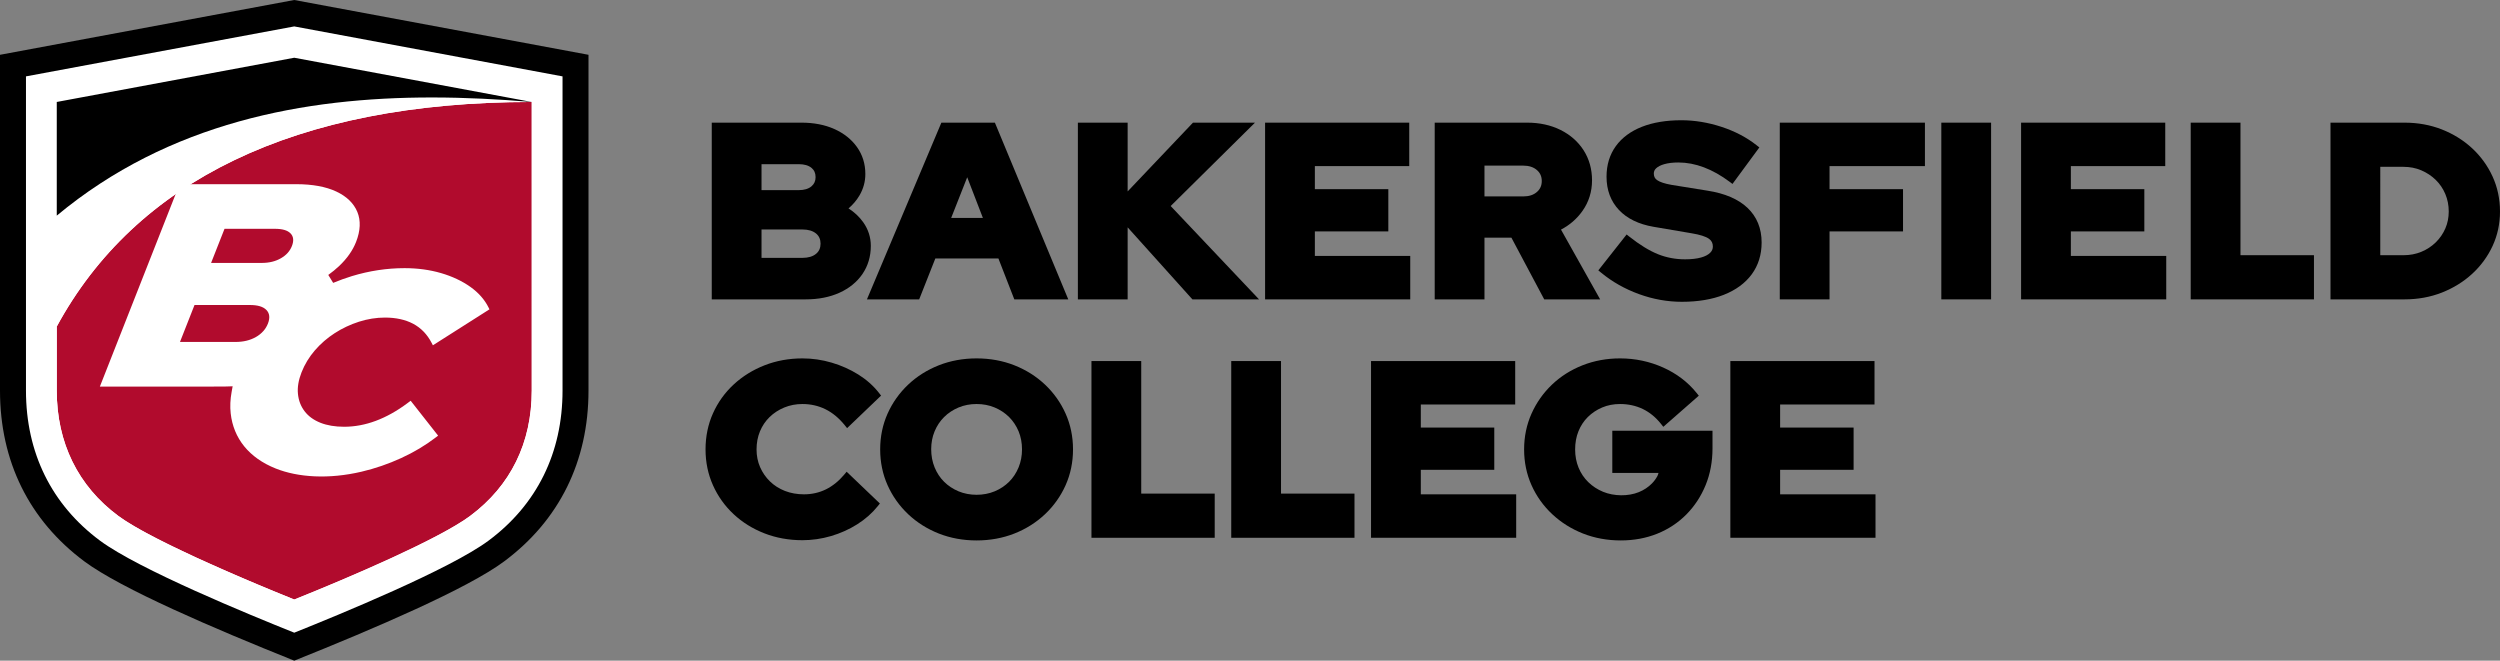
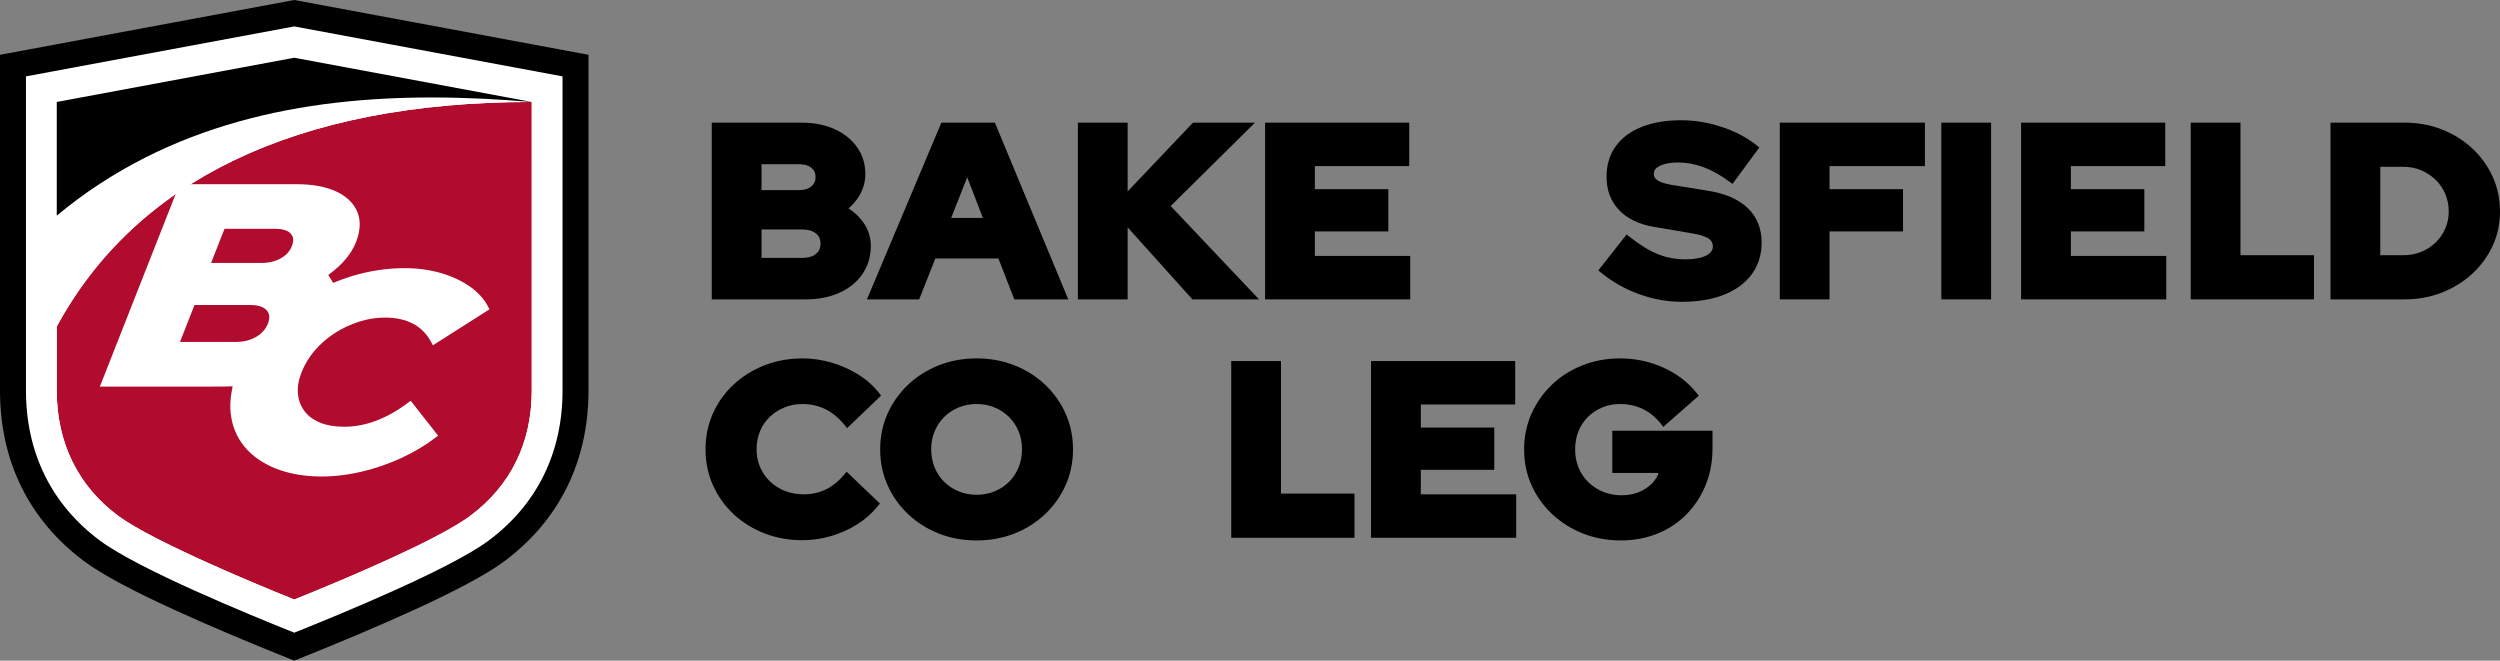
<svg xmlns="http://www.w3.org/2000/svg" version="1.2" baseProfile="tiny" id="Layer_1" x="0px" y="0px" viewBox="0 0 539.992 142.704" overflow="visible" xml:space="preserve">
  <rect x="0" y="0" width="539.992" height="142.704" fill="#808080" stroke="none" />
  <g>
    <g>
      <g>
        <g>
          <path d="M164.487,41.069v-5.608h8.038c1.18,0,2.106,0.268,2.752,0.796      c0.598,0.49,0.886,1.146,0.886,2.008c0,0.83-0.292,1.48-0.892,1.986      c-0.648,0.542-1.57,0.818-2.746,0.818H164.487z M164.487,55.697v-6.13h8.842      c1.25,0,2.238,0.294,2.938,0.872c0.652,0.542,0.97,1.26,0.97,2.192      c0,0.934-0.318,1.652-0.97,2.192c-0.7,0.58-1.688,0.874-2.938,0.874H164.487      z M181.302,63.241c2.122-0.96,3.798-2.324,4.984-4.056      c1.198-1.75,1.808-3.798,1.808-6.084c0-1.836-0.548-3.544-1.626-5.074      c-0.832-1.176-1.902-2.186-3.19-3.012c0.954-0.812,1.746-1.75,2.368-2.802      c0.84-1.43,1.266-2.986,1.266-4.628c0-2.186-0.61-4.148-1.816-5.836      c-1.188-1.658-2.836-2.966-4.898-3.886c-2.038-0.91-4.422-1.37-7.084-1.37      h-19.378v38.171h20.29C176.765,64.665,179.212,64.185,181.302,63.241" />
        </g>
        <path d="M205.449,47.076l3.466-8.792l3.388,8.792H205.449z M198.539,64.664     l3.488-8.83h13.628l3.434,8.83h11.654l-15.85-38.171h-11.56L187.257,64.664     H198.539z" />
        <g>
-           <path d="M329.001,42.426h-8.36v-6.654h8.36c1.242,0,2.242,0.326,2.974,0.966      c0.7,0.612,1.042,1.384,1.042,2.362c0,0.978-0.34,1.752-1.042,2.362      C331.235,42.112,330.263,42.426,329.001,42.426 M320.641,51.342h5.822l7.084,13.322      h12.08l-8.458-15.072c1.872-0.974,3.424-2.318,4.62-4.004      c1.384-1.944,2.084-4.18,2.084-6.644c0-2.416-0.612-4.596-1.818-6.484      c-1.2-1.87-2.884-3.352-5.002-4.402c-2.098-1.04-4.518-1.566-7.192-1.566      h-19.97v38.171h10.75V51.342z" />
          <path d="M377.437,44.879c-1.982-1.874-4.886-3.118-8.63-3.696l-7.768-1.252      c-1.462-0.258-2.508-0.604-3.112-1.028c-0.484-0.336-0.708-0.788-0.708-1.422      c0-0.438,0.152-0.79,0.48-1.11c0.392-0.38,0.99-0.688,1.776-0.912      c0.844-0.242,1.87-0.364,3.046-0.364c3.648,0,7.382,1.41,11.096,4.188      l0.594,0.446l5.804-7.886l-0.618-0.488c-2.136-1.684-4.688-3.018-7.582-3.964      c-2.884-0.942-5.794-1.42-8.648-1.42c-3.258,0-6.12,0.474-8.504,1.408      c-2.432,0.956-4.334,2.364-5.65,4.184c-1.332,1.842-2.008,4.06-2.008,6.598      c0,2.888,0.906,5.31,2.69,7.198c1.752,1.856,4.258,3.074,7.448,3.624      l8.266,1.408c1.776,0.296,3.028,0.692,3.718,1.182      c0.576,0.408,0.844,0.944,0.844,1.686c0,0.516-0.18,0.938-0.572,1.33      c-0.438,0.442-1.102,0.788-1.974,1.03c-0.93,0.26-2.092,0.392-3.454,0.392      c-2.078,0-4.062-0.378-5.896-1.122c-1.862-0.756-3.93-2.028-6.148-3.784      l-0.58-0.46l-6.114,7.752l0.616,0.508c2.382,1.962,5.128,3.516,8.162,4.618      c3.034,1.106,6.148,1.664,9.262,1.664c3.47,0,6.522-0.508,9.068-1.514      c2.59-1.022,4.614-2.508,6.02-4.412c1.424-1.93,2.146-4.248,2.146-6.89      C380.506,49.325,379.473,46.805,377.437,44.879" />
        </g>
        <polygon points="384.426,64.664 395.175,64.664 395.175,49.984 411.047,49.984      411.047,40.86 395.175,40.86 395.175,35.878 415.779,35.878 415.779,26.493      384.426,26.493    " />
        <rect x="419.32" y="26.493" width="10.75" height="38.171" />
        <polygon points="447.3,49.984 463.17,49.984 463.17,40.86 447.3,40.86      447.3,35.878 467.687,35.878 467.687,26.494 436.548,26.494 436.548,64.663      467.901,64.663 467.901,55.279 447.3,55.279    " />
        <polygon points="483.936,26.493 473.186,26.493 473.186,64.664 499.808,64.664      499.808,55.122 483.936,55.122    " />
        <g>
          <path d="M528.92,45.683c0,1.306-0.246,2.538-0.736,3.664      c-0.49,1.132-1.19,2.146-2.078,3.012c-0.89,0.866-1.938,1.552-3.114,2.034      c-1.176,0.484-2.464,0.73-3.828,0.73h-5.032V36.035h5.032      c1.362,0,2.646,0.252,3.82,0.752c1.18,0.502,2.232,1.198,3.122,2.064      c0.886,0.866,1.584,1.892,2.074,3.056      C528.672,43.071,528.92,44.341,528.92,45.683 M538.388,38.127      c-1.06-2.316-2.548-4.37-4.422-6.106c-1.868-1.728-4.068-3.096-6.542-4.066      c-2.472-0.97-5.178-1.462-8.044-1.462h-16v38.171h16      c2.866,0,5.572-0.492,8.046-1.462c2.47-0.97,4.67-2.328,6.538-4.038      c1.874-1.716,3.362-3.744,4.422-6.026c1.066-2.294,1.606-4.802,1.606-7.456      C539.992,42.997,539.452,40.455,538.388,38.127" />
        </g>
        <polygon points="284.005,55.279 284.005,49.983 299.874,49.983 299.874,40.859      284.005,40.859 284.005,35.877 304.392,35.877 304.392,26.493 273.255,26.493      273.255,64.665 304.608,64.665 304.608,55.279    " />
        <polygon points="271.073,26.493 257.677,26.493 243.568,41.347 243.568,26.493      232.818,26.493 232.818,64.664 243.568,64.664 243.568,49.105 257.557,64.664      271.949,64.664 252.861,44.501    " />
      </g>
      <g>
        <g>
          <path d="M182.363,102.499c-1.178,1.408-2.512,2.484-3.964,3.2      c-1.448,0.712-3.044,1.074-4.748,1.074c-1.476,0-2.858-0.248-4.11-0.734      c-1.24-0.484-2.328-1.176-3.234-2.058c-0.904-0.88-1.622-1.92-2.132-3.09      c-0.506-1.158-0.764-2.444-0.764-3.818c0-1.414,0.25-2.73,0.742-3.912      c0.492-1.18,1.188-2.216,2.074-3.078c0.888-0.864,1.954-1.56,3.168-2.062      c1.21-0.5,2.534-0.754,3.934-0.754c1.772,0,3.444,0.378,4.964,1.126      c1.52,0.75,2.924,1.912,4.17,3.452l0.508,0.63l7.34-7.026l-0.46-0.588      c-1.192-1.526-2.694-2.86-4.462-3.968c-1.752-1.092-3.68-1.956-5.738-2.562      c-2.064-0.61-4.19-0.92-6.322-0.92c-2.904,0-5.654,0.5-8.178,1.488      c-2.526,0.986-4.774,2.382-6.678,4.146c-1.912,1.77-3.418,3.87-4.476,6.242      c-1.064,2.376-1.602,4.994-1.602,7.786c0,2.756,0.538,5.358,1.602,7.732      c1.056,2.37,2.554,4.468,4.448,6.24c1.886,1.766,4.126,3.162,6.652,4.148      c2.522,0.986,5.292,1.488,8.232,1.488c2.06,0,4.132-0.3,6.158-0.892      c2.026-0.592,3.93-1.446,5.662-2.54c1.748-1.104,3.236-2.418,4.428-3.906      l0.474-0.59l-7.178-6.864L182.363,102.499z" />
          <path d="M220.751,97.073c0,1.378-0.248,2.688-0.742,3.888h-0.002      c-0.49,1.198-1.18,2.242-2.048,3.104c-0.872,0.864-1.92,1.558-3.112,2.058      c-2.382,1-5.43,1-7.808,0c-1.194-0.5-2.242-1.192-3.114-2.058      c-0.868-0.862-1.558-1.906-2.05-3.104c-0.492-1.2-0.742-2.524-0.742-3.942      c0-1.38,0.25-2.678,0.74-3.858c0.492-1.182,1.182-2.22,2.052-3.082      c0.872-0.866,1.92-1.558,3.114-2.06c1.192-0.5,2.506-0.752,3.902-0.752      c1.398,0,2.712,0.252,3.906,0.752c1.194,0.502,2.24,1.194,3.112,2.06      c0.868,0.862,1.56,1.9,2.052,3.082      C220.503,94.343,220.751,95.659,220.751,97.073 M225.721,83.075      c-1.884-1.782-4.114-3.186-6.626-4.176c-2.51-0.988-5.252-1.488-8.154-1.488      c-2.902,0-5.644,0.5-8.154,1.488c-2.51,0.99-4.74,2.394-6.624,4.176      c-1.892,1.788-3.388,3.894-4.448,6.264c-1.062,2.378-1.6,4.98-1.6,7.734      c0,2.752,0.538,5.354,1.6,7.732c1.06,2.368,2.556,4.476,4.446,6.262      c1.888,1.782,4.116,3.188,6.626,4.178c2.51,0.986,5.252,1.488,8.154,1.488      c2.902,0,5.644-0.502,8.154-1.488c2.512-0.99,4.74-2.396,6.626-4.178      c1.892-1.786,3.388-3.894,4.446-6.262c1.064-2.378,1.602-4.98,1.602-7.732      c0-2.754-0.538-5.356-1.602-7.734C229.109,86.969,227.613,84.863,225.721,83.075" />
        </g>
        <polygon points="306.89,101.477 322.76,101.477 322.76,92.353 306.89,92.353      306.89,87.371 327.278,87.371 327.278,77.987 296.138,77.987 296.138,116.156      327.492,116.156 327.492,106.773 306.89,106.773    " />
        <g>
          <path d="M348.253,102.159l9.98-0.008c-0.064,0.254-0.15,0.508-0.244,0.684      c-0.308,0.576-0.704,1.112-1.186,1.6c-0.782,0.794-1.734,1.422-2.832,1.868      c-2.268,0.924-5.354,0.9-7.71-0.078c-1.212-0.498-2.288-1.202-3.196-2.088      c-0.902-0.876-1.608-1.928-2.1-3.124c-0.492-1.198-0.74-2.524-0.74-3.94      c0-1.418,0.24-2.738,0.716-3.92c0.474-1.178,1.154-2.212,2.02-3.074      c0.874-0.866,1.914-1.56,3.092-2.06c1.172-0.5,2.474-0.752,3.872-0.752      c1.776,0,3.43,0.362,4.916,1.076c1.478,0.712,2.806,1.8,3.944,3.234      l0.488,0.614l7.664-6.722l-0.494-0.616c-1.858-2.314-4.28-4.154-7.204-5.47      c-2.91-1.308-6.044-1.972-9.314-1.972c-2.866,0-5.59,0.5-8.1,1.488      c-2.512,0.99-4.734,2.396-6.602,4.18c-1.872,1.786-3.358,3.892-4.416,6.26      c-1.064,2.378-1.602,4.98-1.602,7.734c0,2.752,0.538,5.354,1.602,7.732      c1.06,2.372,2.566,4.48,4.476,6.264c1.904,1.782,4.142,3.188,6.652,4.176      c2.506,0.986,5.248,1.488,8.152,1.488c2.834,0,5.49-0.494,7.892-1.464      c2.408-0.974,4.526-2.378,6.29-4.168c1.764-1.79,3.158-3.916,4.142-6.32      c0.986-2.408,1.484-5.072,1.484-7.918v-3.828h-21.642V102.159z" />
        </g>
-         <polygon points="384.501,101.477 400.371,101.477 400.371,92.353 384.501,92.353      384.501,87.371 404.889,87.371 404.889,77.987 373.75,77.987 373.75,116.156      405.103,116.156 405.103,106.773 384.501,106.773    " />
        <polygon points="276.695,77.986 265.945,77.986 265.945,116.158 292.566,116.158      292.566,106.616 276.695,106.616    " />
-         <polygon points="246.502,77.986 235.752,77.986 235.752,116.158 262.374,116.158      262.374,106.616 246.502,106.616    " />
      </g>
    </g>
    <g>
      <g>
        <path d="M63.557,0L0,11.836v72.537c0,15.266,6.306,28.024,18.234,36.895     c7.922,5.888,27.886,14.452,45.323,21.436     c17.446-6.984,37.415-15.556,45.327-21.438     c11.926-8.872,18.23-21.63,18.23-36.893V11.836L63.557,0z" />
        <path fill="#FFFFFF" d="M62.32,132.582c-5.03-2.016-30.538-12.378-38.753-18.486     C13.994,106.981,8.934,96.701,8.934,84.373V19.26L63.558,9.088l54.621,10.172     V84.373c0,12.328-5.06,22.608-14.628,29.724     c-8.224,6.112-33.728,16.472-38.757,18.486l-1.236,0.496L62.32,132.582z" />
        <path fill="#B10B2D" d="M114.859,84.374l-0.006-62.347h-0.002     c-51.301,0.002-85.669,17.274-102.595,48.509v13.838     c0,11.238,4.582,20.626,13.288,27.06c7.688,5.682,31.344,15.394,38.013,18.062     c6.584-2.628,30.182-12.218,38.001-18.062     C110.321,104.888,114.859,95.72,114.859,84.374" />
        <path fill="#FFFFFF" d="M114.853,22.027c-6.978-0.588-14.218-0.976-21.602-0.976     c-27.378,0-56.729,5.338-80.993,25.528v23.958     C29.182,39.299,63.552,22.027,114.853,22.027" />
        <path fill="#FFFFFF" d="M62.75,50.407c-0.652-0.664-1.754-0.986-3.366-0.986H48.496     l-2.902,7.37h10.926c1.616,0,2.976-0.33,4.156-1.01     c1.162-0.668,1.94-1.532,2.376-2.642     C63.506,51.987,63.402,51.067,62.75,50.407 M57.542,66.954     c-0.7-0.722-1.872-1.074-3.578-1.074H42.016l-3.14,7.98h11.986     c1.712,0,3.164-0.352,4.432-1.074c0.564-0.322,1.04-0.692,1.512-1.2     l0.122-0.128c0.402-0.468,0.708-0.976,0.938-1.554     C58.352,68.668,58.242,67.676,57.542,66.954 M86.655,98.942     c-2.758,1.266-5.634,2.254-8.546,2.938c-7.08,1.666-13.724,1.256-18.584-0.694     c-2.844-1.14-5.122-2.746-6.77-4.774c-1.642-2.022-2.626-4.414-2.924-7.114     c-0.164-1.468-0.096-3.03,0.2-4.648l0.22-1.212l-1.292,0.042     c-0.342,0.012-0.678,0.018-1.012,0.018H21.572L38.78,39.783h25.212     c3.492,0,6.4,0.534,8.646,1.586c2.242,1.054,3.77,2.532,4.544,4.398     c0.776,1.878,0.68,4.07-0.28,6.512c-0.724,1.834-1.948,3.574-3.638,5.172     c-0.72,0.68-1.514,1.332-2.356,1.934l1.056,1.714     c1.342-0.558,2.7-1.048,4.036-1.456c3.754-1.144,7.586-1.724,11.386-1.724     c2.796,0,5.444,0.358,7.87,1.066c2.418,0.708,4.546,1.708,6.326,2.97     c1.788,1.268,3.124,2.79,3.974,4.526l0.164,0.336l-12.218,7.768l-0.274-0.528     c-0.958-1.848-2.308-3.238-4.006-4.134c-1.676-0.882-3.72-1.328-6.074-1.328     c-1.862,0-3.746,0.3-5.6,0.892c-1.868,0.6-3.63,1.428-5.24,2.468     c-1.612,1.038-3.056,2.288-4.294,3.72c-1.238,1.434-2.206,3.03-2.878,4.738     c-0.66,1.676-0.924,3.244-0.782,4.658c0.142,1.45,0.618,2.684,1.448,3.772     c0.824,1.076,1.938,1.884,3.406,2.474c1.436,0.57,3.158,0.862,5.116,0.862     c2.272,0,4.572-0.428,6.834-1.272c2.29-0.852,4.59-2.136,6.834-3.814     l0.71-0.532l5.926,7.536l-0.468,0.36     C91.941,96.166,89.417,97.676,86.655,98.942 M56.114,70.824L56.114,70.824z" />
        <path fill="#FFFFFF" d="M114.852,84.371c0,11.236-4.594,20.592-13.288,27.058     c-6.572,4.886-26.074,13.286-38.007,18.066     c-11.936-4.782-31.44-13.186-38.007-18.066     c-8.694-6.466-13.288-15.822-13.288-27.058V22.026l51.295-9.554l51.295,9.554     V84.371z M63.557,5.706L5.61,16.498v67.873c0,13.424,5.522,24.626,15.972,32.396     c8.328,6.192,32.342,16.036,41.975,19.894     c9.632-3.858,33.64-13.694,41.979-19.894     c10.446-7.772,15.97-18.972,15.97-32.396V16.498L63.557,5.706z" />
        <path d="M63.557,12.472l51.295,9.552v0.004c-6.976-0.588-14.218-0.976-21.6-0.976     c-27.378,0-56.727,5.338-80.991,25.524V22.024L63.557,12.472z" />
      </g>
    </g>
  </g>
  <g>
</g>
  <g>
</g>
  <g>
</g>
  <g>
</g>
  <g>
</g>
  <g>
</g>
</svg>